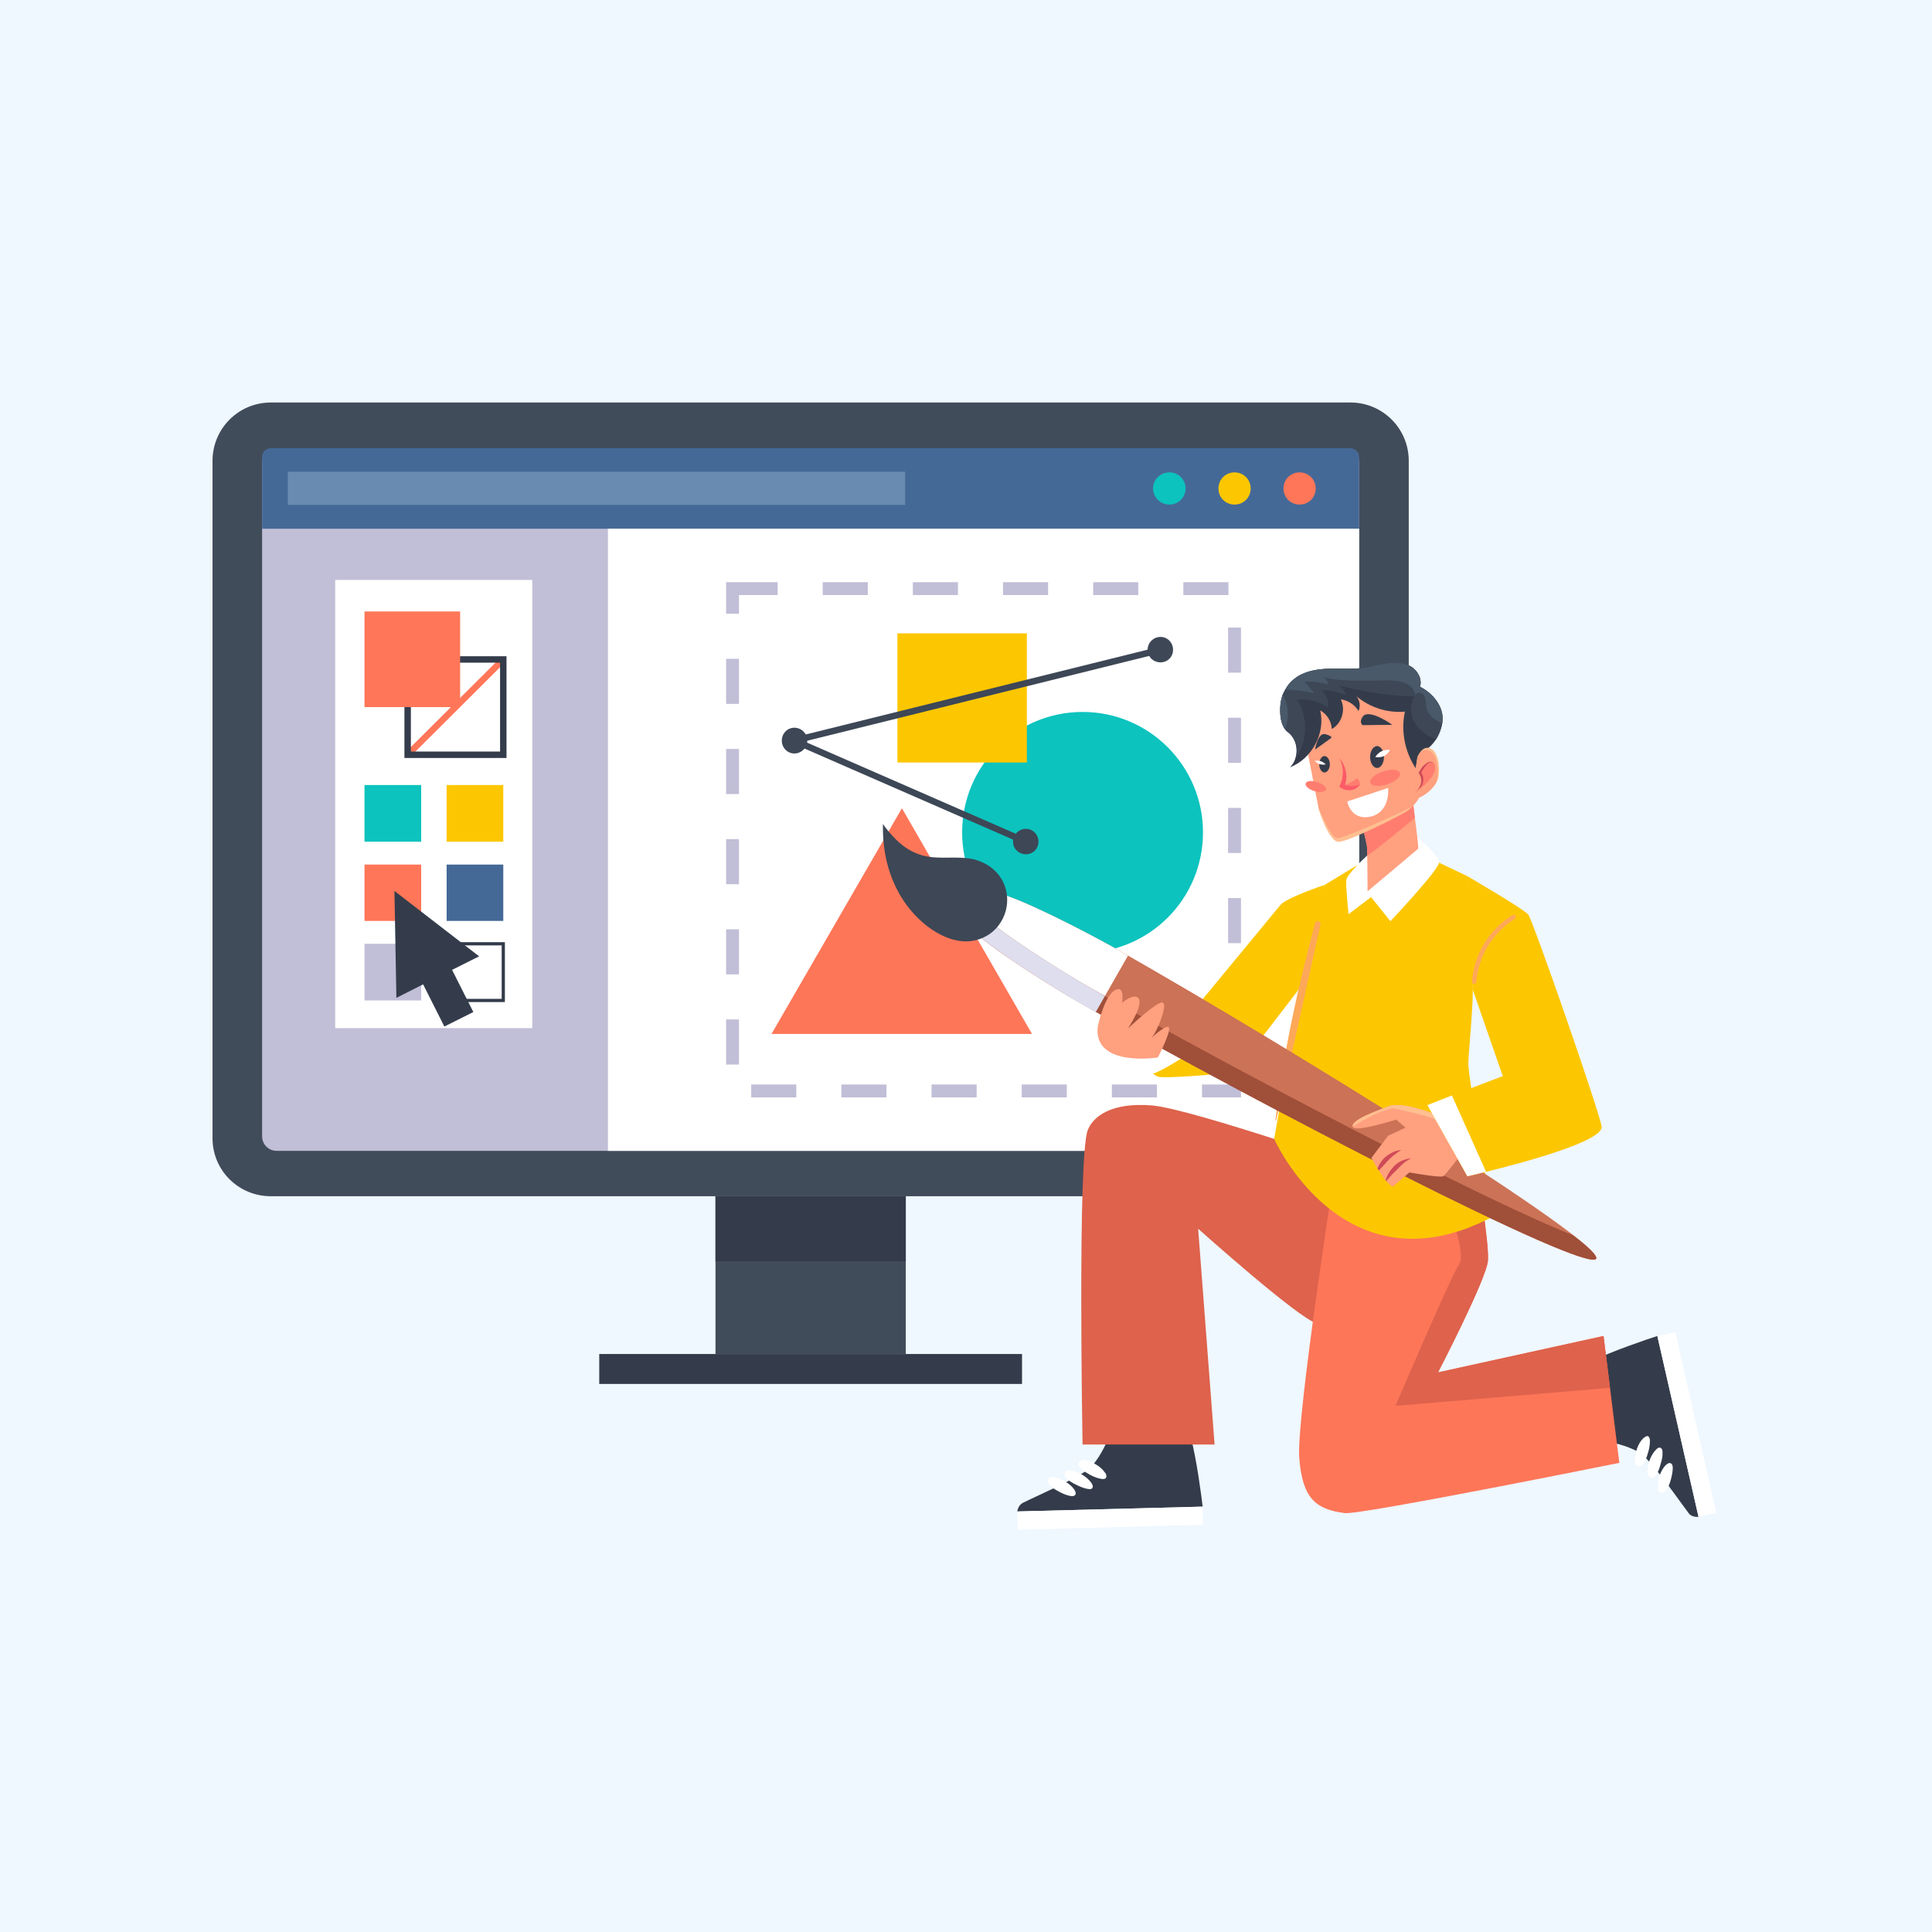
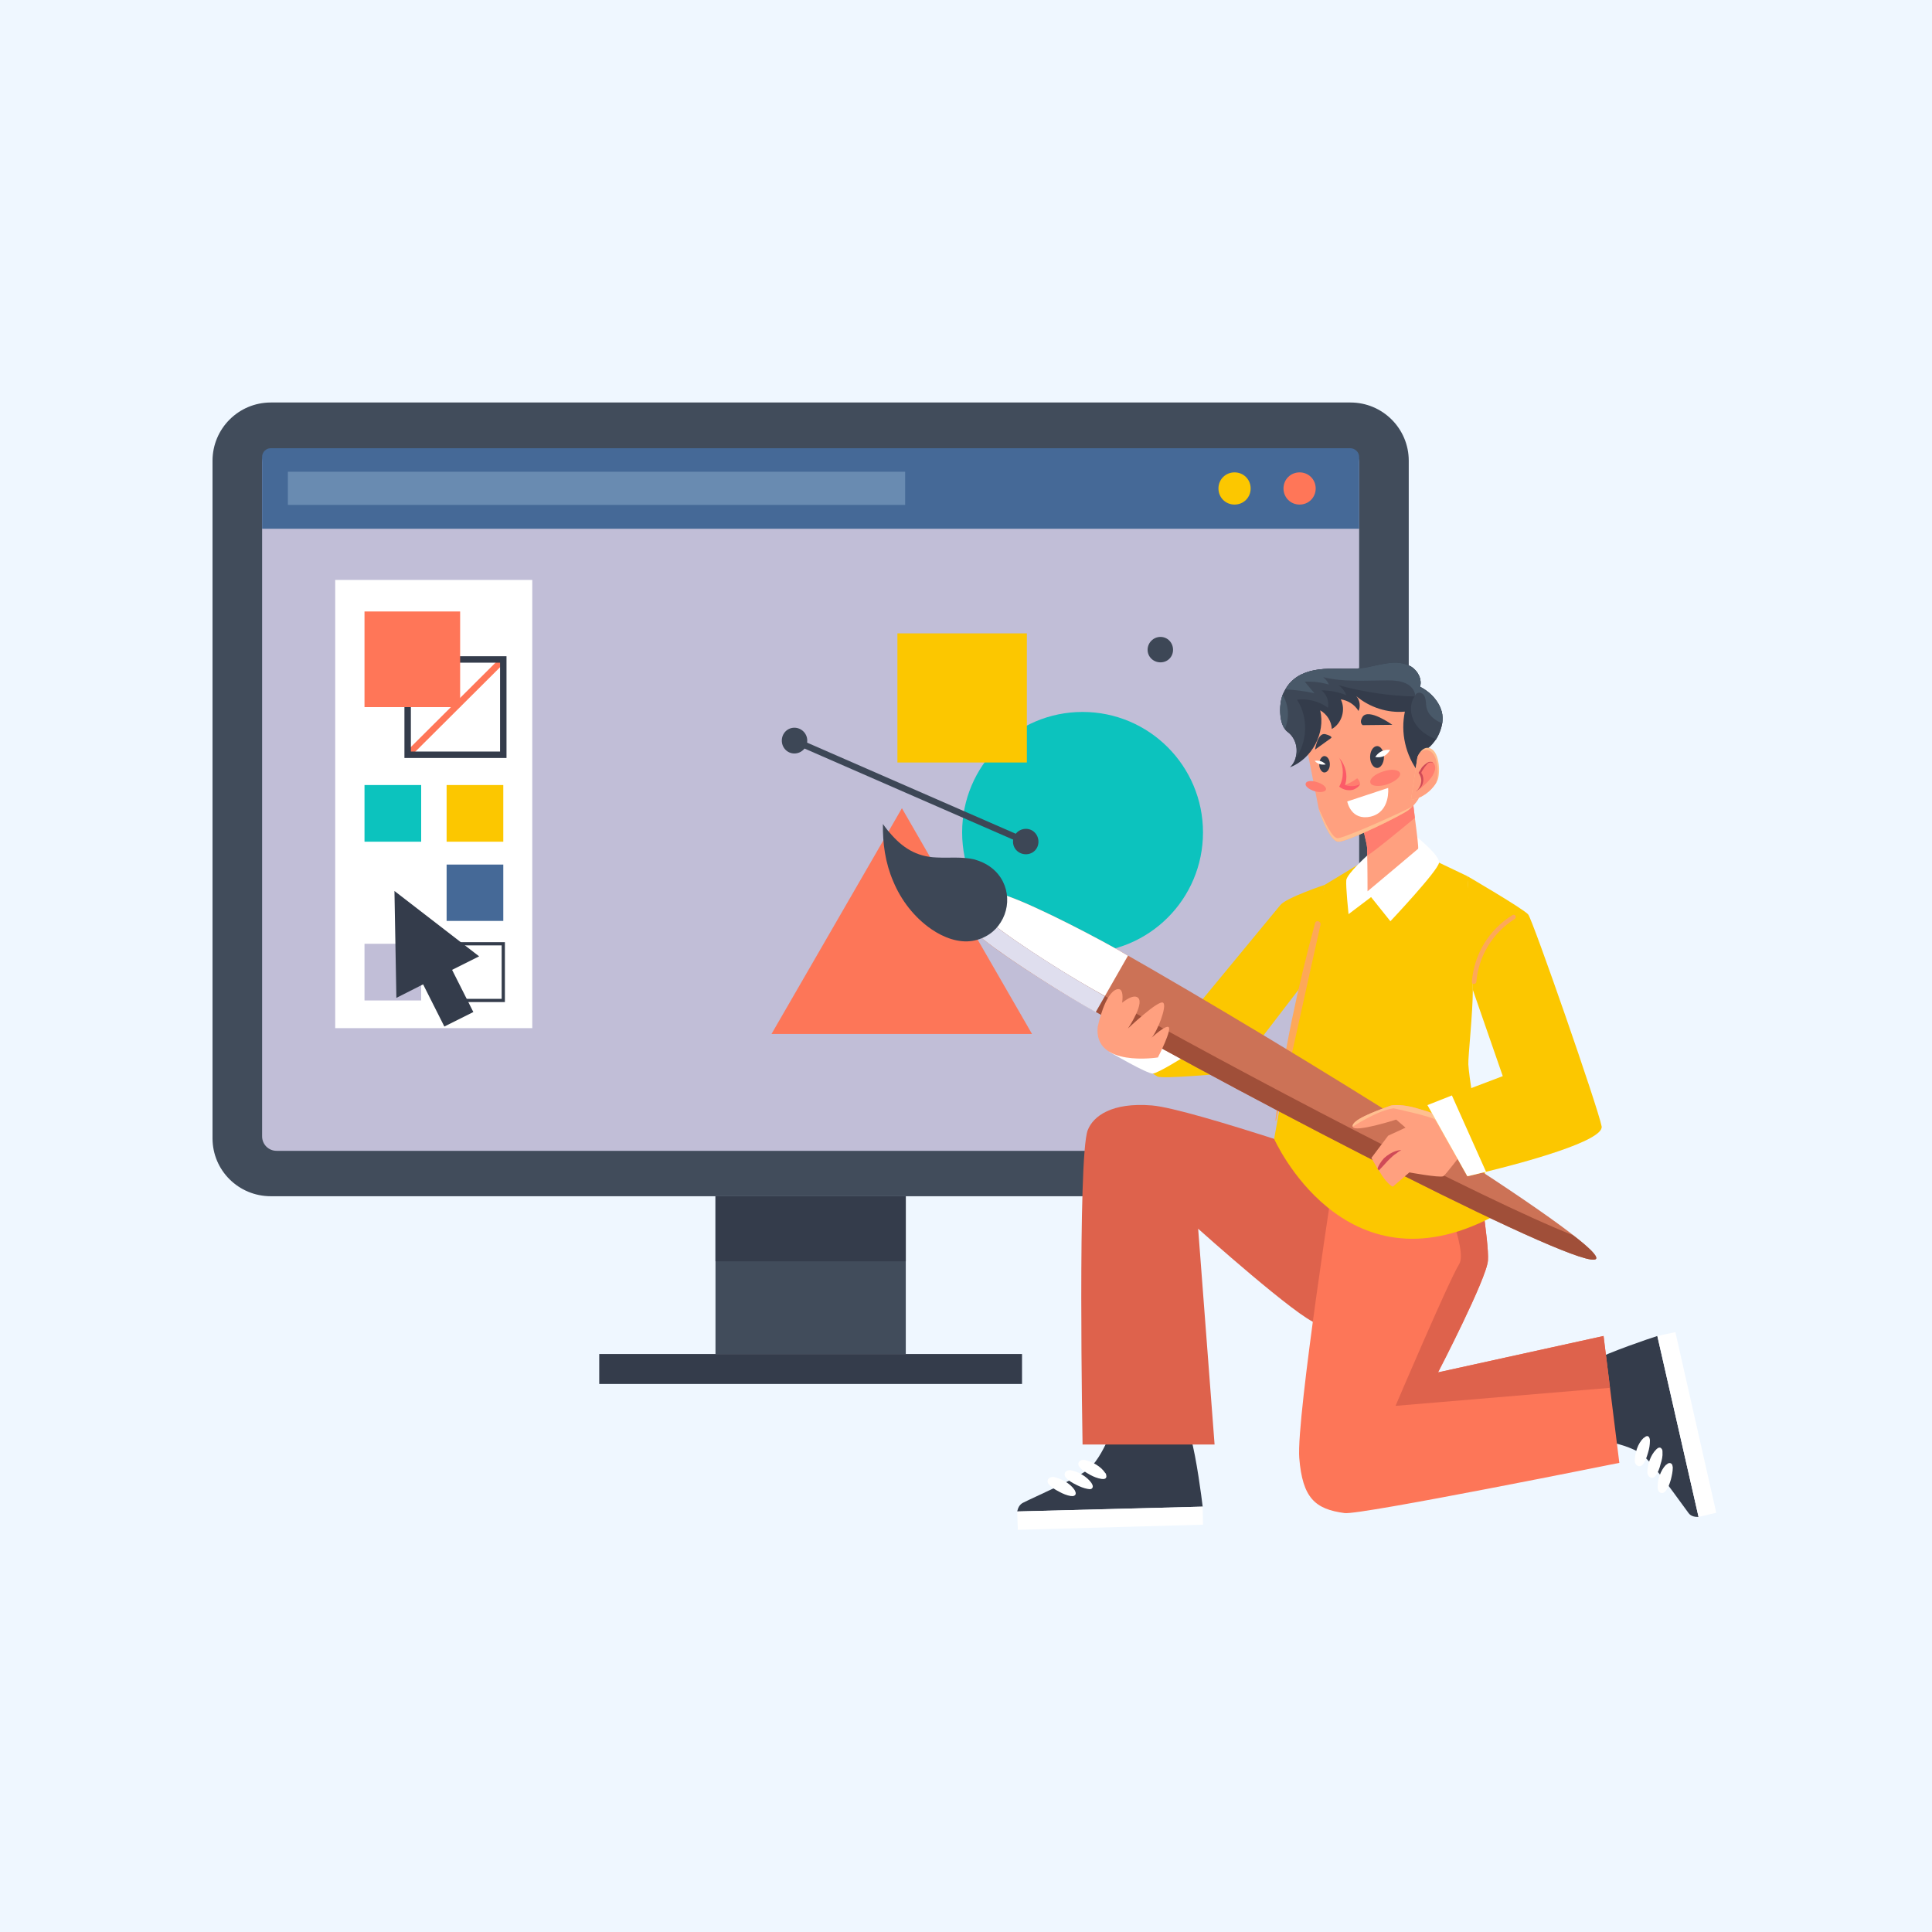
<svg xmlns="http://www.w3.org/2000/svg" viewBox="0 0 600 600" width="600" height="600">
  <style>tspan{white-space:pre}.a{fill:#eff7ff}.b{fill:#414c5b}.c{fill:#c1bed7}.d{fill:#343c4b}.e{fill:#456997}.f{fill:#698bb1}.g{fill:#0cc3be}.h{fill:#fcc700}.i{fill:#ff7658}.j{fill:#fff}.k{fill:#fd7658}.l{fill:none;stroke:#ff7658;stroke-miterlimit:10;stroke-width:2}.m{fill:none;stroke:#343c4b;stroke-miterlimit:10;stroke-width:2}.n{fill:none;stroke:#343c4b;stroke-miterlimit:10}.o{fill:none;stroke:#c1bed7;stroke-miterlimit:10;stroke-width:4;stroke-dasharray:14}.p{fill:#de624c}.q{fill:#fda859}.r{fill:#ffa07f}.s{fill:#ff7d6f}.t{fill:#ffbf90}.u{fill:#fc5b68}.v{fill:#cf4a57}.w{fill:#3d4756}.x{fill:#495969}.y{fill:#cc7256}.z{fill:#a04f39}.A{fill:#dfdeee}.B{fill:none;stroke:#3d4756;stroke-miterlimit:10;stroke-width:2}</style>
  <path class="a" d="m-17-21h631v637h-631z" />
  <path class="b" d="m66 143.1c0-10 8.1-18.1 18.1-18.1h335.3c10 0 18.1 8.1 18.1 18.1v210.4c0 10-8.1 18-18.1 18h-335.3c-10 0-18.1-8-18.1-18z" />
  <path class="c" d="m81.4 143.7c0-2.5 2-4.5 4.5-4.5h331.7c2.5 0 4.5 2 4.5 4.5v209.2c0 2.5-2 4.5-4.5 4.5h-331.7c-2.5 0-4.5-2-4.5-4.5z" />
  <path class="b" d="m222.2 371.5h59.1v49h-59.1z" />
  <path class="d" d="m186.1 420.5h131.3v9.3h-131.3z" />
  <path class="d" d="m222.2 371.5h59.1v20.2h-59.1z" />
  <path class="e" d="m422.1 141.9v22.3h-340.7v-22.3c0-1.5 1.2-2.7 2.7-2.7h335.2c1.5 0 2.8 1.2 2.8 2.7z" />
  <path class="f" d="m89.4 146.5h191.7v10.3h-191.7z" />
-   <path class="g" d="m363.2 156.7c-2.8 0-5.1-2.2-5.1-5 0-2.8 2.3-5 5.1-5 2.7 0 5 2.2 5 5 0 2.8-2.3 5-5 5z" />
  <path class="h" d="m383.4 156.7c-2.8 0-5-2.2-5-5 0-2.8 2.2-5 5-5 2.8 0 5 2.2 5 5 0 2.8-2.2 5-5 5z" />
  <path class="i" d="m403.6 156.7c-2.8 0-5-2.2-5-5 0-2.8 2.2-5 5-5 2.8 0 5 2.2 5 5 0 2.8-2.2 5-5 5z" />
-   <path class="j" d="m422.1 164.2v190.5c0 1.5-1.3 2.7-2.8 2.7h-230.5v-193.2z" />
  <path class="k" d="m280.1 251l-40.5 70.1h80.9z" />
  <path class="g" d="m336.2 295.9c-20.7 0-37.4-16.7-37.4-37.4 0-20.6 16.7-37.4 37.4-37.4 20.7 0 37.4 16.8 37.4 37.4 0 20.7-16.7 37.4-37.4 37.4z" />
  <path class="h" d="m278.7 196.7h40.2v40.1h-40.2z" />
  <path class="j" d="m104.1 180.1h61.2v139.2h-61.2z" />
  <path class="l" d="m156.3 204.8l-29.7 29.6" />
  <path class="m" d="m126.6 204.8h29.7v29.6h-29.7z" />
  <path class="i" d="m113.2 189.9h29.7v29.7h-29.7z" />
  <path class="g" d="m113.2 243.8h17.6v17.6h-17.6z" />
  <path class="h" d="m138.7 243.8h17.6v17.6h-17.6z" />
-   <path class="i" d="m113.2 268.5h17.6v17.5h-17.6z" />
  <path class="e" d="m138.7 268.5h17.6v17.5h-17.6z" />
  <path class="c" d="m113.2 293.1h17.6v17.6h-17.6z" />
  <path class="n" d="m138.7 293.1h17.6v17.6h-17.6z" />
  <path class="d" d="m148.8 297l-26.3-20.3 0.6 33.2 8.3-4.2 6.6 13.1 9-4.5-6.6-13.1z" />
  <path class="o" d="m227.5 182.8h155.9v156h-155.9z" />
  <path class="h" d="m350.3 327.1c0 0 7.5 6.4 9.1 7.2 1.5 0.9 21.7-1 21.7-1l-25.3-13.6z" />
  <path class="j" d="m344.4 326.6c0 0 12 7 13.6 6.8 1.7-0.1 10.2-5.5 10.2-5.5l-13.5-6.7z" />
  <path class="h" d="m411.4 274.8c0 0-12 4-13.8 6.3-1.9 2.3-34.5 41.8-34.5 41.8l19.5 11.4 22.1-28.8z" />
  <path class="d" d="m527.5 471.1c-1 0-2.3-0.1-3.1-1.2-2.5-3.3-10.8-15.3-14.5-18.2-2.9-2.3-8.2-3.5-10.5-4l-5-25c5.9-3 17.8-7 20.3-7.8z" />
-   <path class="j" d="m533 469.8l-12.7-56.1-5.6 1.2 12.8 56.2z" />
+   <path class="j" d="m533 469.8l-12.7-56.1-5.6 1.2 12.8 56.2" />
  <path class="j" d="m510.4 446.6q0.1-0.1 0.2-0.1c0.4-0.4 1.1-0.8 1.5-0.2 0.2 0.3 0.3 0.7 0.3 1.1 0 1.3-0.2 2.5-0.6 3.8-0.4 1.3-0.8 2.7-1.7 3.7-1 1-2.4 0.2-2.4-1.2 0-2.4 0.9-5.4 2.7-7.1z" />
  <path class="j" d="m514.3 450.2q0.1-0.1 0.2-0.2c0.4-0.4 1.1-0.7 1.5-0.1 0.3 0.3 0.3 0.7 0.3 1.1 0.1 1.2-0.2 2.5-0.6 3.7-0.3 1.3-0.8 2.7-1.7 3.8-1 1-2.3 0.2-2.4-1.2 0-2.5 1-5.4 2.7-7.1z" />
  <path class="j" d="m517.4 454.9q0.1 0 0.2-0.1c0.4-0.4 1.1-0.7 1.6-0.1 0.2 0.2 0.2 0.6 0.3 1 0 1.3-0.3 2.6-0.6 3.8-0.4 1.3-0.8 2.7-1.8 3.7-1 1.1-2.3 0.2-2.3-1.2-0.1-2.4 0.9-5.4 2.6-7.1z" />
  <path class="d" d="m315.9 469.4c0.2-0.9 0.6-2.1 1.8-2.7 3.7-1.9 17.1-7.6 20.6-10.7 2.8-2.4 5.1-7.4 6-9.5l25.5-0.1c1.8 6.4 3.4 18.9 3.7 21.5z" />
  <path class="j" d="m316.1 475.1l57.5-1.6-0.1-5.6-57.6 1.5z" />
  <path class="j" d="m343.2 457.4q0.1 0.1 0.2 0.2c0.2 0.5 0.4 1.3-0.2 1.6-0.4 0.2-0.7 0.1-1.1 0.1-1.3-0.2-2.5-0.7-3.6-1.3-1.2-0.7-2.5-1.4-3.3-2.5-0.9-1.2 0.2-2.3 1.6-2.1 2.4 0.5 5.1 2 6.4 4z" />
  <path class="j" d="m339 460.6q0 0.1 0.1 0.2c0.3 0.5 0.5 1.2-0.2 1.6-0.3 0.1-0.7 0.1-1.1 0-1.2-0.2-2.4-0.7-3.6-1.3-1.2-0.6-2.5-1.3-3.3-2.4-0.8-1.2 0.3-2.3 1.6-2.1 2.4 0.4 5.1 2 6.5 4z" />
  <path class="j" d="m333.7 462.7q0.1 0.1 0.1 0.2c0.3 0.5 0.5 1.3-0.2 1.6-0.3 0.2-0.7 0.1-1.1 0.1-1.2-0.2-2.4-0.7-3.5-1.3-1.3-0.7-2.5-1.3-3.4-2.5-0.8-1.2 0.3-2.3 1.7-2.1 2.3 0.5 5.1 2 6.4 4z" />
  <path class="p" d="m427.4 364.3c0 0-57.3-20-69.7-21-12.4-1-18.2 3.3-19.9 7.7-3.2 8.4-1.6 97.6-1.6 97.6h41l-5.1-67c0 0 31.5 28.2 36.9 29.4 5.4 1.2 28.9 1.1 28.9 1.1z" />
  <path class="k" d="m502.9 454.3c0 0-80.7 16.3-85.3 15.6-9.2-1.2-13.1-4.7-14.1-17.1-1-12.4 11.4-91.6 11.4-91.6l29.7 1 2 0.1 12 0.4c0 0 3.9 23.2 3.5 28.7-0.3 5.5-15.5 34.8-15.5 34.8l51.4-11.3 2 16.1z" />
  <path class="p" d="m453.2 392.5c2.6-4.4-5.9-24.1-8.6-30.3l2 0.1 12 0.4c0 0 3.9 23.2 3.5 28.7-0.3 5.5-15.5 34.8-15.5 34.8l51.4-11.3 2 16.1-66.6 5.6c0 0 16.6-39 19.8-44.1z" />
  <path class="h" d="m463.5 377.9c-46.3 24.3-67.8-24.2-67.8-24.2 0 0 10-56.6 11-60.7 2.1-9 4.7-18.2 4.7-18.2l11.4-6.9h24.1l8.8 4.2c0 0 1.6 17.8 1.7 35.3 0 7.1-1.5 21-1.4 23.1 0.4 7.2 7.5 47.4 7.5 47.4z" />
  <path class="q" d="m408.4 286.7c-5.4 20-9.9 40.7-12.3 61.2 0 0.2 0.2 0.2 0.2 0.1 5-20.2 9.2-40.6 13.8-60.8 0.2-1.1-1.4-1.6-1.7-0.5z" />
  <path class="j" d="m424.6 265.7c0 0-6.2 5.6-6.5 7.6-0.2 2 0.7 10.6 0.7 10.6l7-5.3 6 7.5c0 0 14.9-15.8 15.1-18.2 0.2-2.3-6.8-7.9-6.8-7.9z" />
  <path class="r" d="m440.4 263.6c-0.4 0.4-15.7 13.2-15.7 13.2 0 0 0-7.3-0.1-11.1 0-1.2 0-2.1 0-2.2-0.1-1.6-1.8-8.1-1.8-8.1l15.7-8.3c0 0 0.5 3.3 0.9 6.9 0.6 4.5 1.2 9.4 1 9.6z" />
  <path class="s" d="m439.4 254c-4.3 3.6-13.7 11.3-14.7 11.6q-0.1 0.1-0.1 0.1c0-1.2 0-2.1 0-2.2-0.1-1.6-1.8-8.1-1.8-8.1l15.7-8.3c0 0 0.5 3.3 0.9 6.9z" />
  <path class="r" d="m440.8 247.5c0 0-0.4 1.2-2.1 2.9q-0.5 0.5-1.2 1.1c-1.8 1.5-19.2 10.1-21.9 9.9-2.8-0.2-5.9-9.4-6.1-10.4-1.2-6-4.8-24.6-4.8-24.6 5.5-20.8 30.3-11.7 33.1-9.8 2.9 1.8 3 30.9 3 30.9z" />
  <path class="j" d="m418.4 248.9l12.7-4.2c0 0 0.8 7.4-5.4 8.9-6.2 1.4-7.3-4.7-7.3-4.7z" />
  <path class="t" d="m438.7 250.4q-0.5 0.5-1.2 1.1c-1.8 1.5-19.2 10.1-21.9 9.9-2.8-0.2-5.9-9.4-6.1-10.4 1.9 4 4.2 9.6 6.1 9.3 2.9-0.4 21-8.6 23.1-9.9z" />
  <path class="d" d="m408.4 232.8c0 0 0.8-5.4 3.2-4.8 2.5 0.7 1.8 1.2 1.8 1.2z" />
  <path class="d" d="m432.4 225.1c0 0-7.5-5.4-9.3-2.4-1.1 1.8 0.1 2.5 0.1 2.5z" />
  <path class="d" d="m427.7 238.5c-1.2 0-2.2-1.5-2.2-3.4 0-1.9 1-3.4 2.2-3.4 1.1 0 2.1 1.5 2.1 3.4 0 1.9-1 3.4-2.1 3.4z" />
  <path class="j" d="m431.7 232.9c0 0-0.7 1.3-1.9 1.9-1.3 0.6-2.7 0.3-2.7 0.3 0 0 0.7-1.2 2-1.8 1.2-0.6 2.6-0.4 2.6-0.4z" />
  <path class="d" d="m411.3 239.9c-0.8 0-1.6-1.1-1.6-2.5 0-1.5 0.8-2.6 1.6-2.6 0.9 0 1.7 1.1 1.7 2.6 0 1.4-0.8 2.5-1.7 2.5z" />
  <path class="j" d="m408.3 236.3c0 0 0.6 0.7 1.5 1 1 0.3 1.9 0.1 1.9 0.1 0 0-0.6-0.7-1.5-1-1-0.3-1.9-0.1-1.9-0.1z" />
  <path class="s" d="m411.8 245.2c-0.2 0.8-1.9 1-3.6 0.5-1.8-0.6-3-1.6-2.7-2.4 0.2-0.8 1.8-1 3.5-0.4 1.8 0.5 3 1.6 2.8 2.3z" />
  <path class="s" d="m434.8 240.1c0.3 1.1-1.4 2.6-4 3.5-2.5 0.8-4.9 0.6-5.2-0.5-0.4-1.2 1.4-2.7 3.9-3.5 2.6-0.9 4.9-0.6 5.3 0.5z" />
  <path class="s" d="m417.1 244q2.4-0.8 4.4-2.3c0.5 0.5 0.8 1.1 0.9 1.7-1.2 1.2-3 1.7-4.6 1.4-0.4-0.1-0.7-0.4-0.7-0.8z" />
  <path class="u" d="m422.4 243.5c-1.4 0.8-3.2 0.8-4.7 0.3 1-2.9 0.2-6.2-1.8-8.4 1.5 2.7 1.5 6.2 0 8.9 1.2 1 3 1.4 4.5 0.9 0.7-0.3 1.7-0.9 2-1.7z" />
  <path class="d" d="m446 229.6c-0.7 1-1.5 2-2.4 2.7-2.3 1.8-3.9 4.7-3 7.6-4.1-5.3-5.7-12.4-4.3-18.9-5.4 0.5-10.9-1.3-15.1-4.8 1.1 1.2 1.4 3.1 0.7 4.6-1.2-2-3.3-3.3-5.5-3.6 1.6 3.2 0.3 7.5-2.8 9.2-0.1-2.4-1.5-4.6-3.6-5.8 1.7 7.1-2.6 15.1-9.4 17.7 0.7-0.7 1.3-1.6 1.6-2.5 1.1-2.9 0.3-6.5-2.2-8.4-2.4-1.8-2.6-6.1-2.3-9 0.4-3 2-5.8 4.3-7.6 2.9-2.3 6.8-3 10.5-3.1 3.7-0.1 7.5 0.2 11.2-0.3 2.4-0.4 4.8-1.1 7.2-1.4 2.5-0.4 5.1-0.2 7.3 1 2.1 1.3 3.5 3.9 2.8 6.3 3.3 1.6 6.3 4.9 6.9 8.5 0.4 2.5-0.4 5.4-1.9 7.8z" />
  <path class="t" d="m438.2 248.4c3.6-0.5 6.2-2.9 7.5-4.8q0.4-0.6 0.7-1.2c0.9-1.9 0.8-8.5-2-9.9-1.9-0.9-3.2 0.7-3.8 1.8q0 0 0 0c-0.2 0.4-0.4 0.8-0.4 0.8z" />
  <path class="r" d="m438.2 248.4c3.6-0.5 6.2-2.9 7.5-4.8q0.1-0.2 0.3-0.5c0.9-2 0.8-8.6-2-9.9-1.6-0.8-2.7 0.1-3.4 1.1q0 0 0 0c-0.2 0.4-0.4 0.8-0.4 0.8z" />
  <path class="s" d="m445.6 237.7c0.2 0.5 0.1 1.1 0 1.6-0.6 2.2-2.7 4.1-4.8 5.8 0.6-1.2 0.8-2.4 0.6-3.5-0.1-0.5-0.2-0.9-0.2-1.3-0.1-1.6 3.4-5.7 4.4-2.6z" />
  <path class="v" d="m439.8 245.7q0 0 0.1 0 0.2-0.1 0.4-0.3c0.2-0.2 0.6-0.5 1-1 0.3-0.4 0.6-1 0.7-1.8 0.1-0.7 0-1.5-0.4-2.3q-0.1-0.1-0.2-0.2v-0.1q0 0 0 0 0 0 0 0v-0.1l0.1-0.1q0-0.2 0.1-0.3 0.3-0.5 0.6-0.9 0.3-0.5 0.6-0.8 0.3-0.4 0.6-0.7 0.4-0.3 0.7-0.3c0.2-0.1 0.5 0 0.6 0q0.2 0.1 0.3 0.2 0 0.1 0 0.1 0 0 0-0.1 0-0.1-0.2-0.3c-0.2-0.1-0.4-0.1-0.7-0.1-0.3 0-0.6 0.1-0.9 0.3q-0.4 0.3-0.8 0.6-0.4 0.4-0.8 0.8-0.3 0.5-0.6 1-0.1 0.1-0.2 0.3l-0.1 0.1-0.1 0.2v0.1q0 0.1 0 0.2l0.2 0.1q0 0.2 0.1 0.3c0.4 0.7 0.5 1.4 0.5 2-0.1 0.7-0.2 1.2-0.5 1.7-0.2 0.5-0.5 0.8-0.7 1.1q-0.2 0.2-0.3 0.2-0.1 0.1-0.1 0.1z" />
  <path class="w" d="m447.9 224.6c-0.3 1.7-1 3.5-1.9 5-2.7-1-5.2-2.7-6.6-5.1-1.5-2.5-1.7-5.8-0.1-8.2-8-0.2-15.9-1.4-23.6-3.5 1.1 0.8 1.9 1.8 2.4 3.1-2.4-1-5.1-1.5-7.7-1.5 1.6 1.2 2.4 3.4 2 5.4-2.7-2-6.2-2.9-9.6-2.5 3.6 5.5 3.3 13.2-0.6 18.5 1.1-2.9 0.3-6.5-2.2-8.4q-0.6-0.4-1-1c-1.5-2.1-1.6-5.5-1.3-8q0.2-1.4 0.6-2.6 0.4-0.9 0.9-1.7c0.7-1.3 1.6-2.4 2.8-3.3 2.9-2.3 6.8-3 10.5-3.1 3.7-0.1 7.5 0.2 11.2-0.3 2.4-0.4 4.8-1.1 7.2-1.4 2.5-0.4 5.1-0.2 7.3 1 2.1 1.3 3.5 3.9 2.8 6.3 3.3 1.6 6.3 4.9 6.9 8.5 0.1 0.9 0.1 1.8 0 2.8z" />
  <path class="x" d="m398.3 215.8c2 3.1 2.2 7.3 0.7 10.6-1.5-2.1-1.6-5.5-1.3-8q0.2-1.4 0.6-2.6z" />
  <path class="x" d="m447.9 224.6q-0.2-0.1-0.3-0.1c-2.2-0.9-4.2-2.6-4.6-4.9-0.2-0.8-0.1-1.6-0.3-2.4-0.1-0.8-0.5-1.6-1.2-1.9-0.7-0.4-1.8-0.1-2 0.7-0.1-1.8-1.6-3.3-3.2-3.9-1.7-0.7-3.5-0.8-5.4-0.8-6.7 0-13.5 0.6-20-1 0.8 0.6 1.4 1.4 1.8 2.3-2.4-0.7-4.9-1-7.5-0.9q1.5 1.8 3 3.6-4.4-1-9-1.2c0.7-1.3 1.6-2.4 2.8-3.3 2.9-2.3 6.8-3 10.5-3.1 3.7-0.1 7.5 0.2 11.2-0.3 2.4-0.4 4.8-1.1 7.2-1.4 2.5-0.4 5.1-0.2 7.3 1 2.1 1.3 3.5 3.9 2.8 6.3 3.3 1.6 6.3 4.9 6.9 8.5 0.1 0.9 0.1 1.8 0 2.8z" />
  <path class="y" d="m303.2 289.8c4.3 4.4 22.9 16.4 33.5 22.4 54.8 31.1 156.2 83.5 159 78.7 2.7-4.9-94.2-65.1-149-96.2-10.7-6-30.2-15.9-36.5-17.2z" />
  <path class="j" d="m346.7 294.7c-10.7-6-30.2-15.9-36.5-17.2l-7 12.3c4.3 4.4 22.9 16.4 33.5 22.4q1.8 1 3.6 2.1l10-17.5q-1.9-1.1-3.6-2.1z" />
  <path class="z" d="m488.5 383.6c5 3.8 7.6 6.4 7.2 7.3-2.8 4.8-104.2-47.6-159-78.7-10.6-6-29.2-18-33.5-22.4l2.8-4.9c4.3 4.4 22.8 16.4 33.5 22.4 45.1 25.6 121.7 65.6 149 76.3z" />
  <path class="A" d="m306 284.9c4.3 4.4 22.9 16.4 33.5 22.4q1.8 1 3.6 2.1l-2.8 4.9q-1.8-1-3.6-2c-10.6-6.1-29.2-18.1-33.5-22.5z" />
  <path class="w" d="m310.8 286.4c-1.7 2.8-4.7 5.1-8.8 5.8-4.3 0.7-8.9-1-12.7-3.6-5.4-3.7-9.5-9.1-11.9-14.9-2.5-5.8-3.3-11.9-3.2-17.8q0.7 1 1.5 2 0.3 0.4 0.6 0.7c3.8 4.5 8.2 7.5 14.6 7.7 3.9 0.2 7.8-0.3 11.7 0.6q1.4 0.4 2.7 1c7.8 3.7 9.3 12.5 5.5 18.5z" />
  <path class="r" d="m454.4 357.7c-0.2 0.2-5.6 7.4-6.2 7.6-1.3 0.5-10.5-1.2-10.5-1.2l-5.1 4.4c-0.3 0-0.7-0.3-1-0.6q-0.5-0.4-1.1-1.1-0.1-0.1-0.2-0.2c-0.6-0.8-1.2-1.6-1.7-2.5q-0.2-0.3-0.4-0.6-0.1-0.1-0.1-0.2-0.2-0.2-0.3-0.4c-1.1-1.8-1.9-3.3-1.9-3.3l5.2-6.9 5.4-2.5-2.9-2.5c0 0-13.1 4.2-13.5 2.2-0.5-2 6.7-4.7 11.4-6.4 0.7-0.3 1.5-0.3 2.5-0.3 2.2 0 4.9 0.6 7.4 1.4q1 0.3 2 0.6c0.9 0.4 1.9 0.7 2.6 1q0.3 0.1 0.6 0.3l4.9 7 2.5 3.6z" />
  <path class="v" d="m427.8 362.9q0.2 0.3 0.4 0.6 0 0 0.1-0.1c0.7-0.7 1.6-1.7 2.6-2.8 1.1-1.1 2-2 2.9-2.5q0.3-0.3 0.5-0.4 0.3-0.2 0.5-0.3 0.4-0.2 0.4-0.2 0 0-0.5 0-0.2 0-0.6 0.1-0.3 0.1-0.7 0.2c-1 0.3-2.4 1.1-3.6 2.2-1 1.1-1.7 2.3-2 3.2z" />
-   <path class="v" d="m430.3 366.6q0.1 0.1 0.2 0.2 0.3-0.3 0.7-0.8c0.7-0.8 1.6-1.8 2.7-2.8 1-1.1 2-2 2.8-2.6q0.3-0.2 0.6-0.3 0.2-0.2 0.4-0.3 0.4-0.2 0.4-0.2 0-0.1-0.4 0-0.3 0-0.6 0.1-0.3 0.1-0.7 0.2c-1.1 0.3-2.5 1-3.6 2.2-1.1 1.2-1.8 2.4-2.2 3.4q-0.2 0.5-0.3 0.9z" />
  <path class="t" d="m454 357.1l-3.4-0.8c0 0-0.8-1.4-1.8-3.1-1.2-2.3-2.7-5-3.2-5.5-0.7-0.9-12.8-3.5-12.8-3.5-5 0.6-12.7 5.7-12.7 5.7-0.5-2 6.7-4.7 11.4-6.4 0.7-0.3 1.5-0.3 2.5-0.3 2.2 0 4.9 0.6 7.4 1.4q1 0.3 2 0.6c0.9 0.4 1.9 0.7 2.6 1q0.3 0.1 0.6 0.3l4.9 7z" />
  <path class="h" d="m461.5 363.9c-3.5 0.9-5.8 1.4-5.8 1.4l-12.4-22.1 7.6-3 15.8-6-9.3-26.8-1.7-35.3c0 0 17.5 10.2 18.9 11.9 1.4 1.7 21.7 60 22.8 65.8 0.8 4.5-24.3 11.3-35.9 14.1z" />
  <path class="j" d="m461.5 363.9c-3.5 0.9-5.8 1.4-5.8 1.4l-12.4-22.1 7.6-3z" />
  <path class="q" d="m469.7 284.2c-7.3 4.5-11.9 12.1-12.6 20.7-0.1 0.9 1.3 0.9 1.4 0 0.7-8.1 5.1-15.2 11.9-19.5 0.8-0.5 0.1-1.7-0.7-1.2z" />
  <path class="r" d="m362.8 318.9c-1.4-0.4-6.9 5-5.2 3.4 1.7-1.7 5-10 3.6-10.9-1.4-1-10.9 8-10.9 8 0 0 5.8-8.6 2.7-9.8-1.1-0.4-2.7 0.4-4.5 1.8 0.3-2.5 0.1-4.5-1.5-4.2-3.9 0.9-6.1 11.7-6.1 11.7-1.3 12.7 18.7 9.5 18.7 9.5 0 0 4.7-9.1 3.2-9.5z" />
-   <path class="B" d="m246.7 230l113.7-28.2" />
  <path class="w" d="m246.7 234c-2.2 0-3.9-1.8-3.9-4 0-2.2 1.7-4 3.9-4 2.2 0 4 1.8 4 4 0 2.2-1.8 4-4 4z" />
  <path class="B" d="m246.7 230l71.9 31.4" />
  <path class="w" d="m318.6 265.3c-2.2 0-4-1.7-4-3.9 0-2.2 1.8-4 4-4 2.2 0 3.9 1.8 3.9 4 0 2.2-1.7 3.9-3.9 3.9z" />
  <path class="w" d="m360.4 205.7c-2.2 0-4-1.7-4-3.9 0-2.2 1.8-4 4-4 2.2 0 3.9 1.8 3.9 4 0 2.2-1.7 3.9-3.9 3.9z" />
</svg>